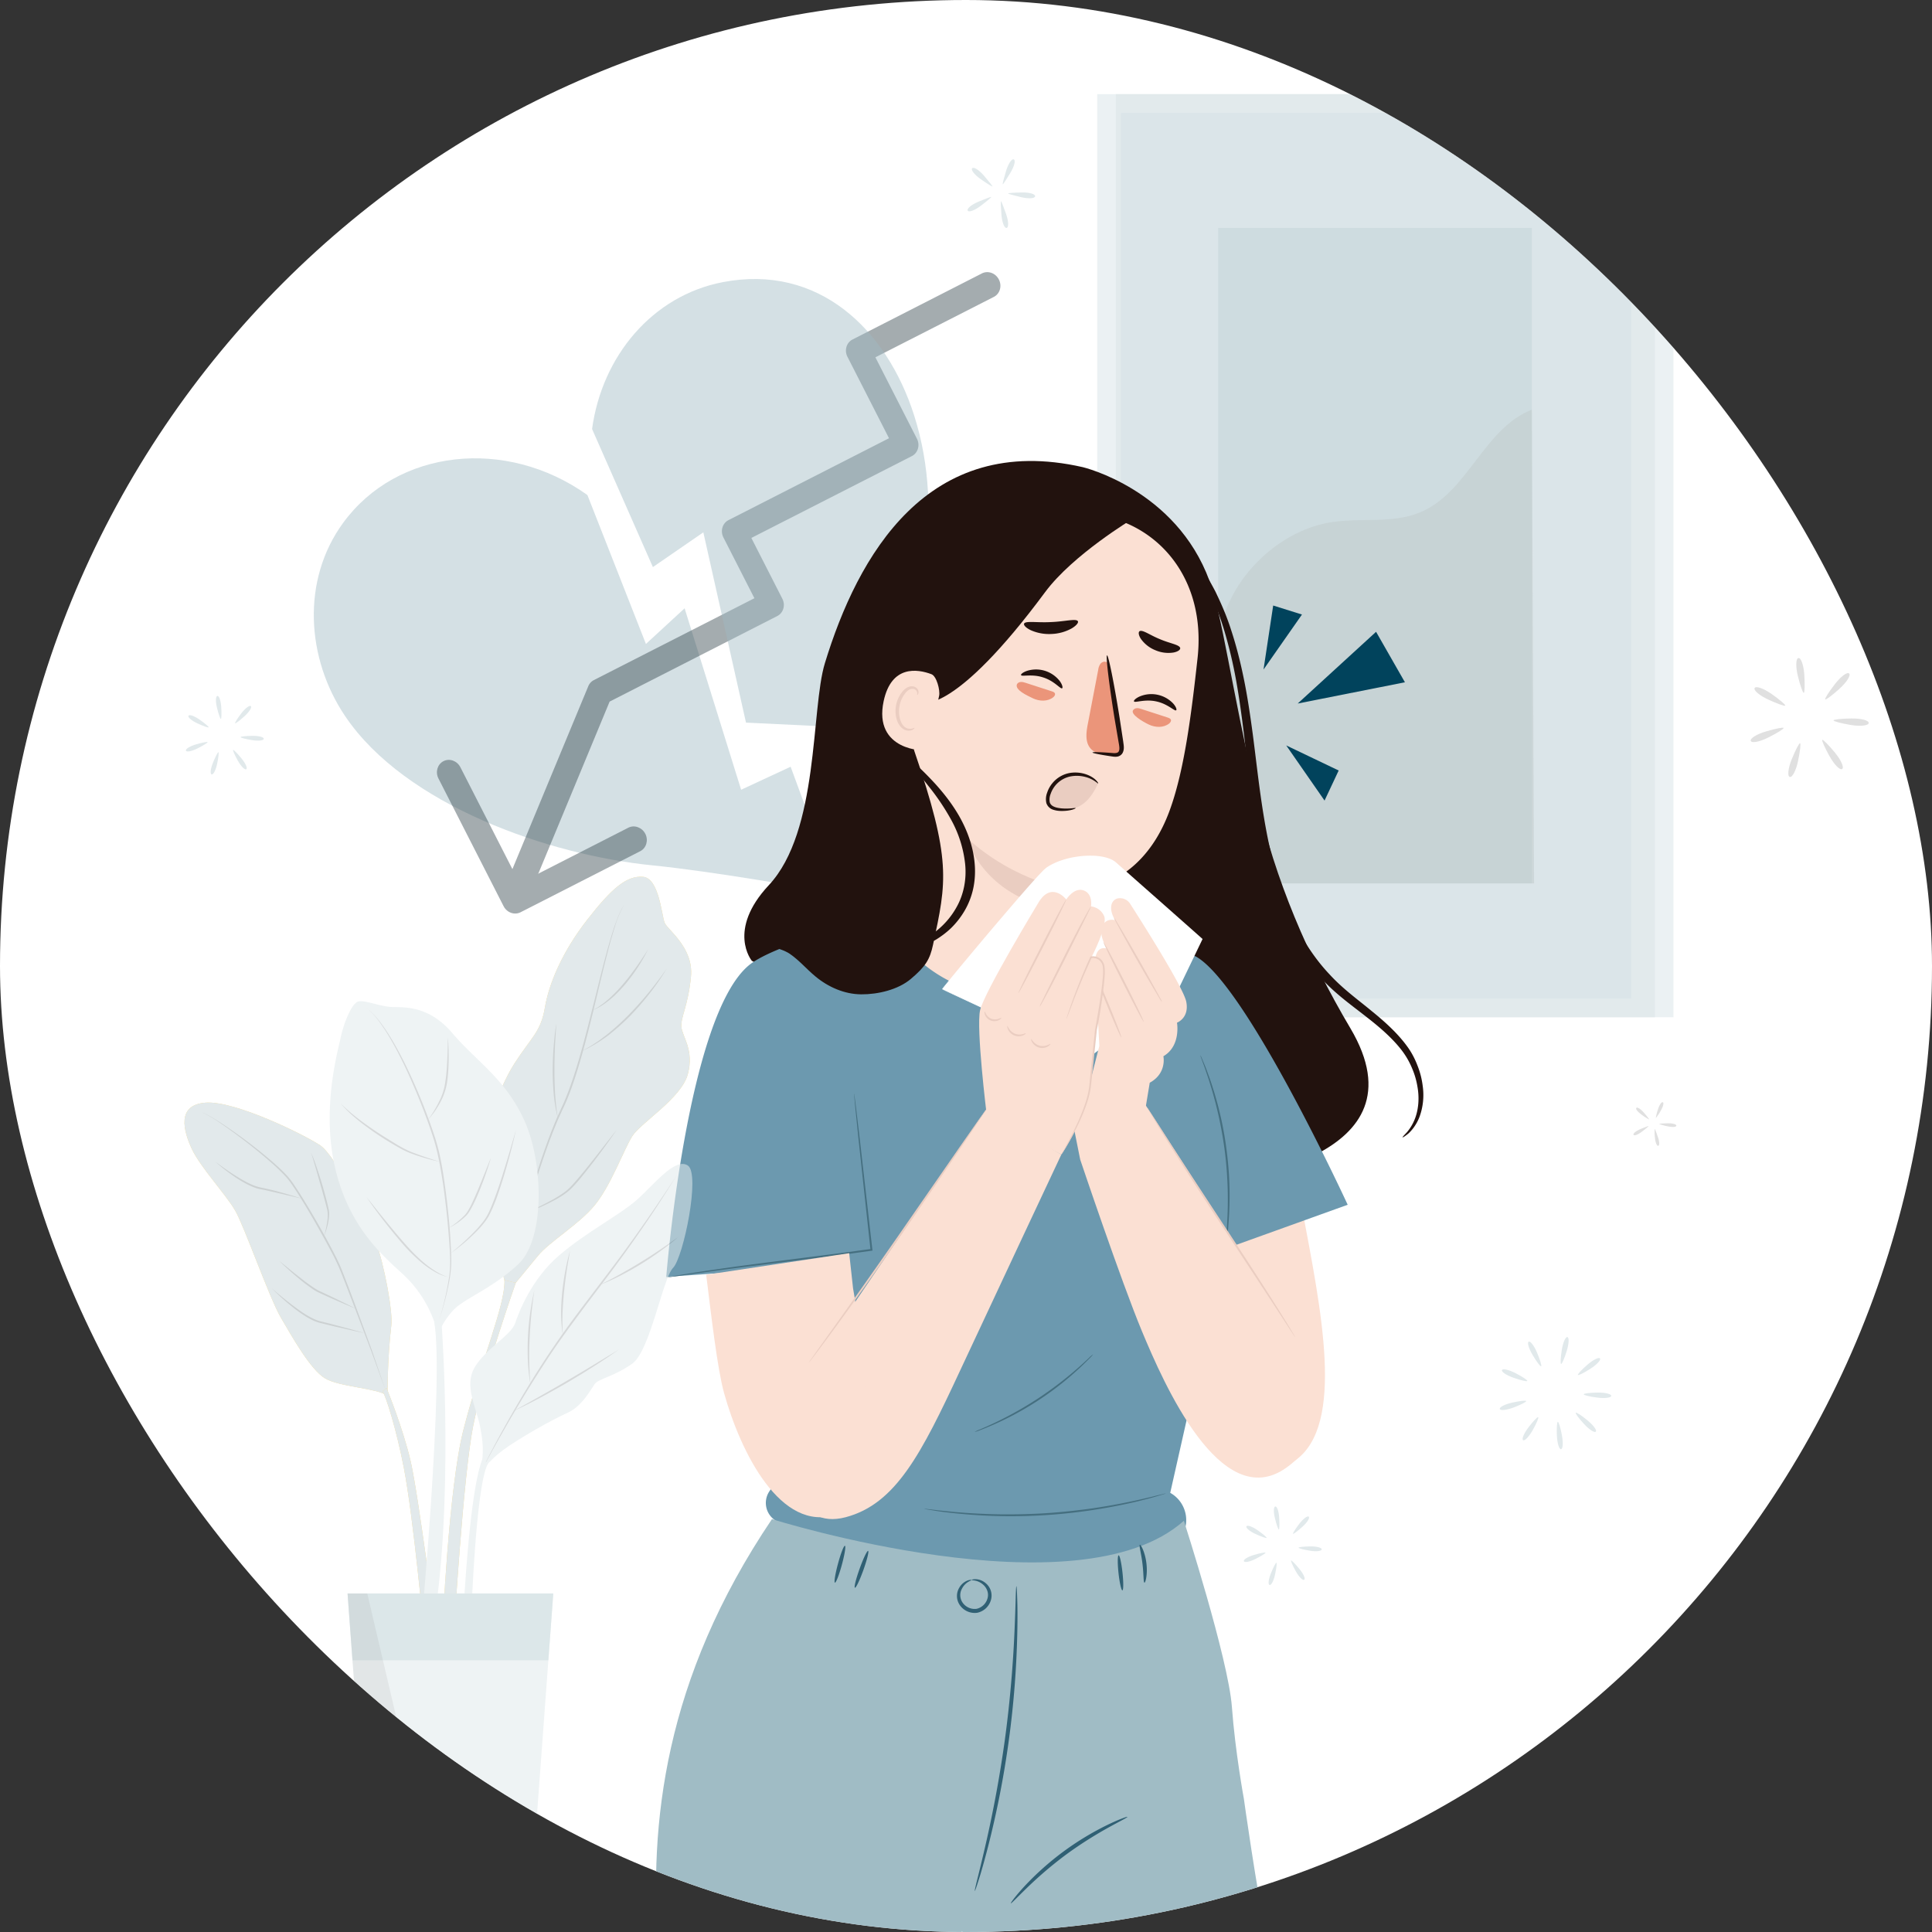
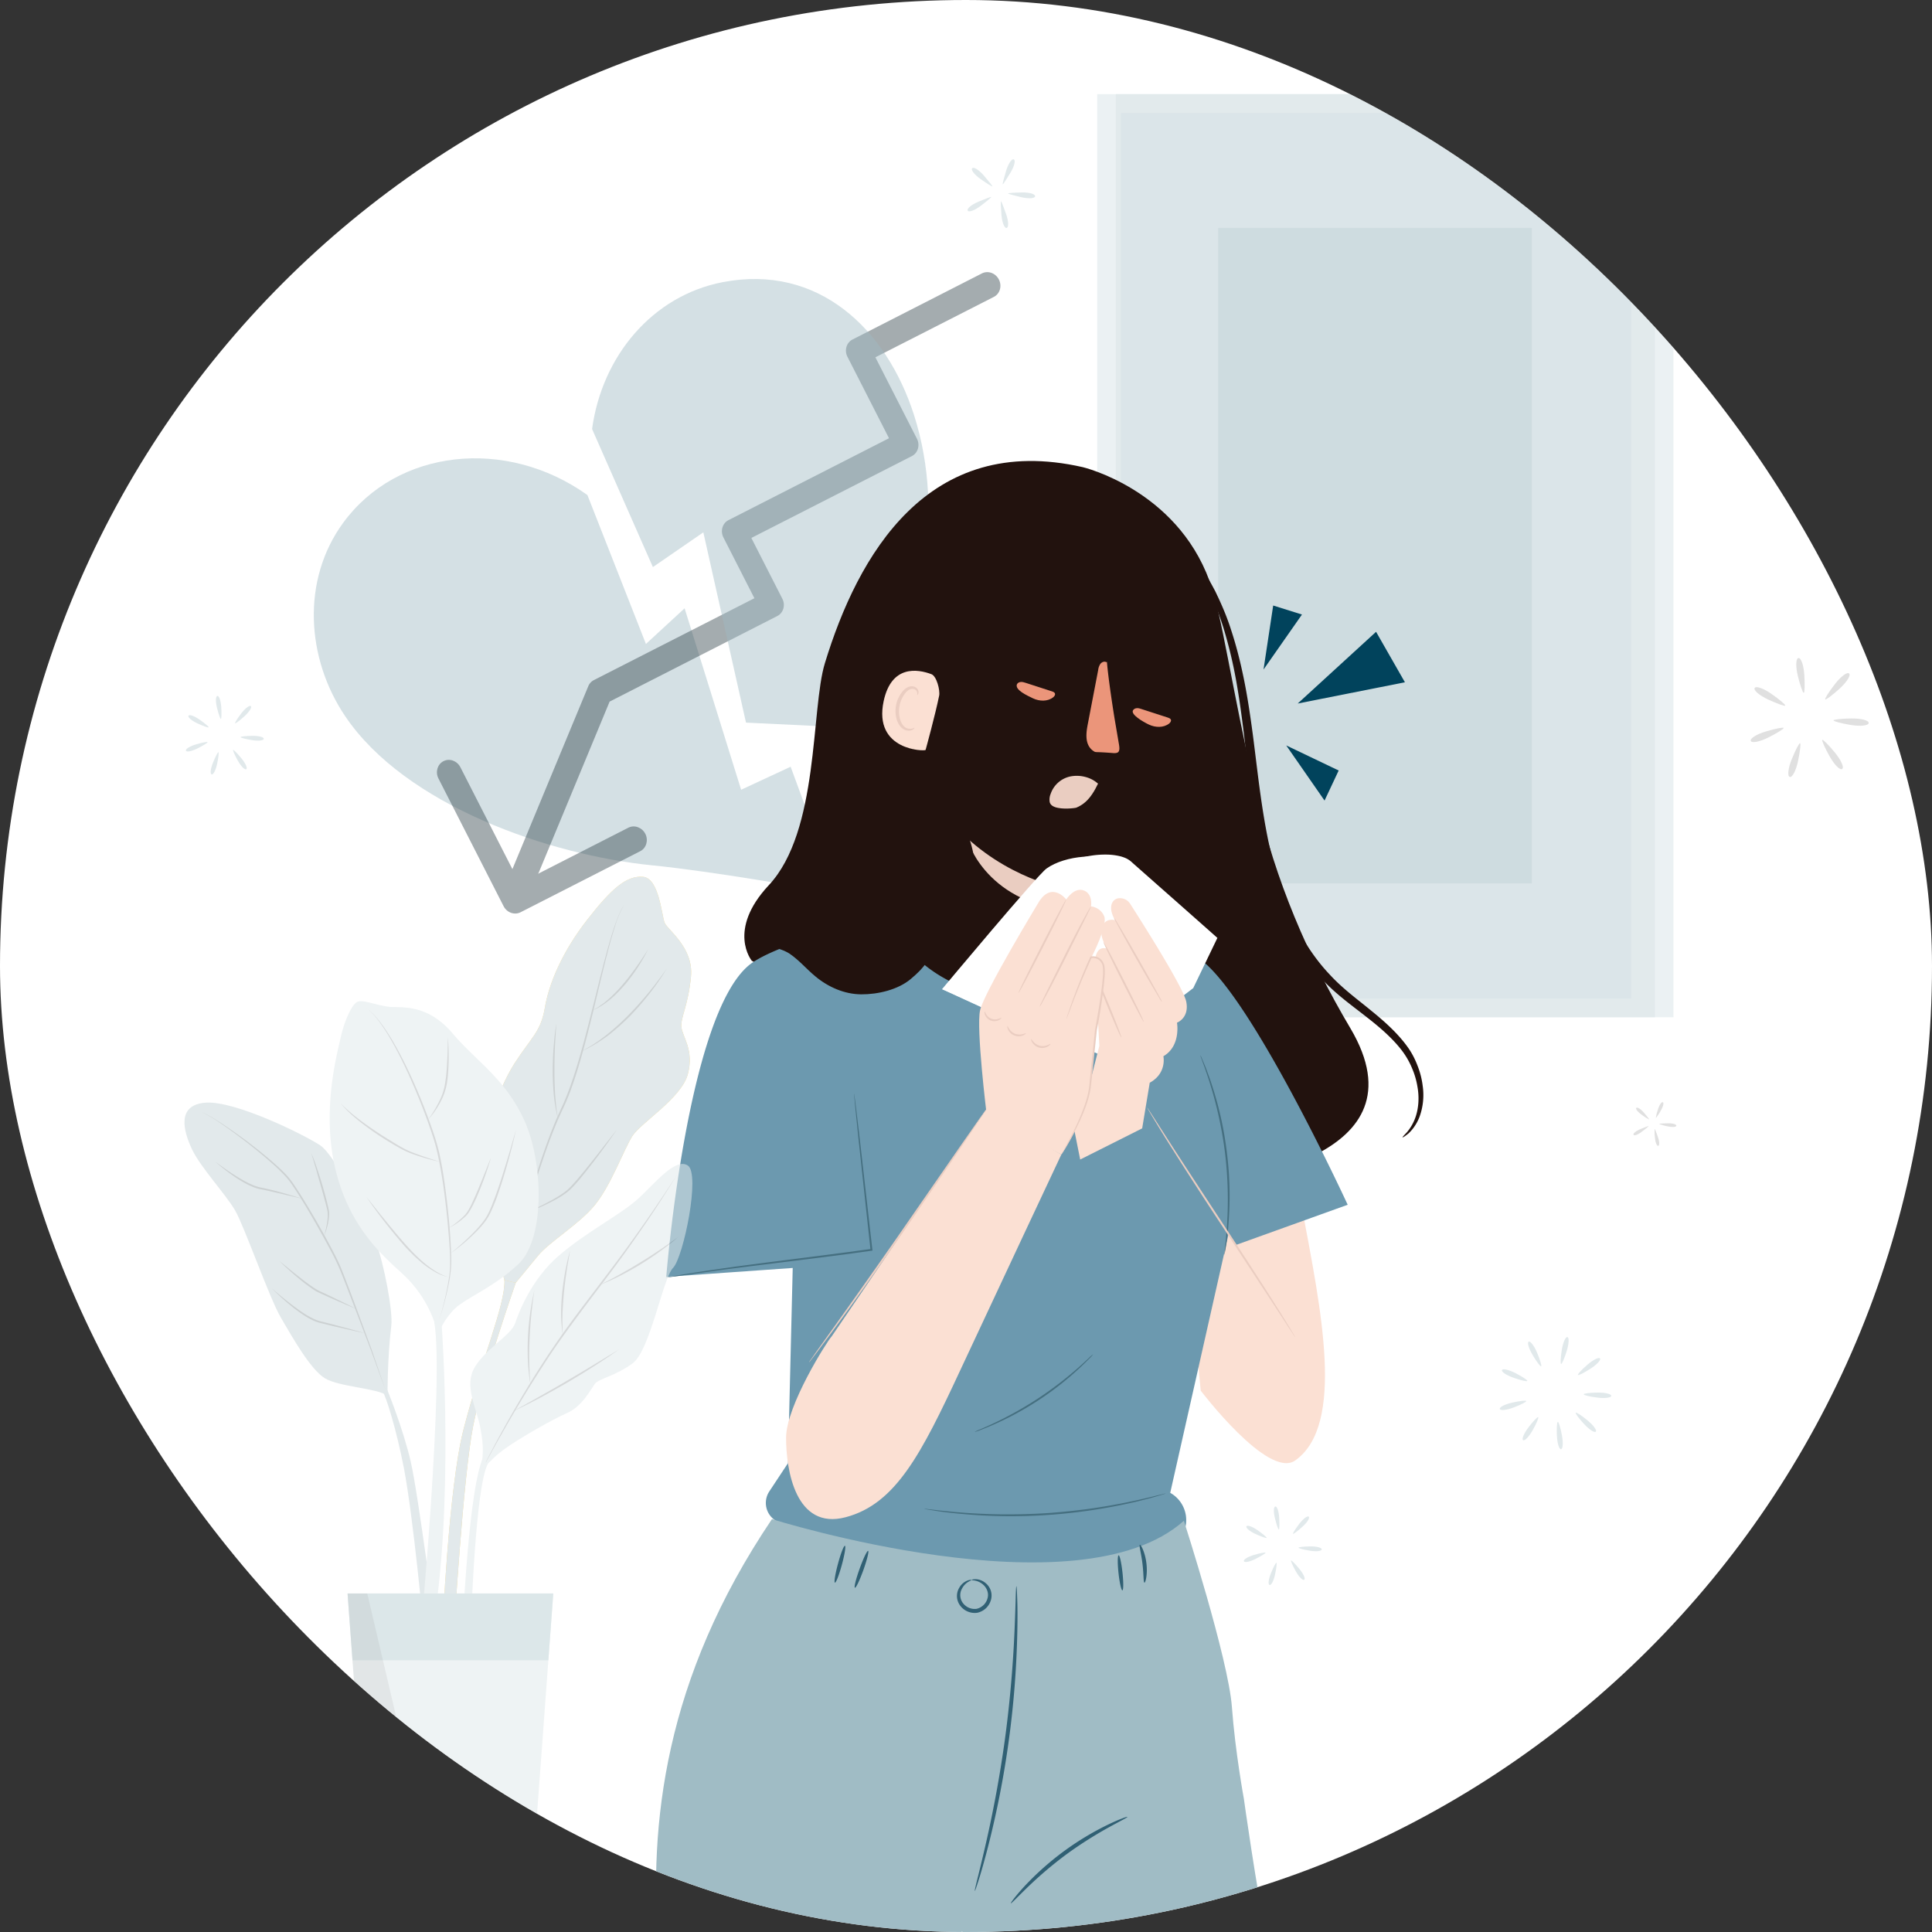
<svg xmlns="http://www.w3.org/2000/svg" width="48" height="48" fill="none">
  <rect width="100%" height="100%" fill="#333333" stroke="none" />
  <g clip-path="url(#a)">
    <rect width="48" height="48" rx="24" fill="#fff" />
    <g clip-path="url(#b)">
      <path d="M25.375 4.9c-.183-.043-.332-.085-.331-.095.001-.009.156-.02.343-.023.187-.004.337.038.33.094-.005.056-.16.066-.342.024ZM24.881 5.344c-.016-.187-.022-.342-.012-.344.009-.002.066.142.128.32.061.176.067.33.012.343-.055.01-.112-.133-.128-.32ZM24.307 5.012c.172-.073.318-.127.322-.119.005.008-.114.108-.263.221-.15.113-.295.167-.323.119-.028-.049.091-.148.264-.221ZM24.445 4.363c.122.141.218.263.212.27-.007.007-.138-.075-.291-.182-.154-.107-.25-.23-.213-.27.038-.042.17.04.292.182ZM25.103 4.293c-.096.16-.182.29-.19.286-.01-.004.029-.155.083-.334.055-.179.14-.308.191-.285.051.022.013.173-.084.333Z" fill="#E1E9EB" />
      <g opacity=".45">
        <path opacity=".45" d="M41.577 2.339H27.722v22.934h13.855V2.338Z" fill="#A0BCC5" />
        <path opacity=".45" d="M41.116 2.339H27.26v22.934h13.855V2.338Z" fill="#A0BCC5" />
        <path opacity=".45" d="M40.526 2.804H27.85v22.004h12.675V2.804Z" fill="#A0BCC5" />
        <path opacity=".45" d="M38.058 5.663h-7.794v16.285h7.794V5.664Z" fill="#759DA5" />
-         <path opacity=".45" d="M30.264 16.185c-.018-1.521 1.35-3.006 2.856-3.218.719-.102 1.482.041 2.153-.234 1.198-.491 1.58-2.083 2.785-2.555l.055 11.77h-7.849v-5.763Z" fill="#6D8487" />
      </g>
      <path opacity=".45" d="m19.643 19.049-1.23.572-1.404-4.508-.961.886-1.454-3.7c-2.023-1.445-4.73-1.143-6.068.69-1.043 1.427-.916 3.374.05 4.805 1.495 2.218 5.073 3.452 7.637 3.706 1.469.146 3.944.58 4.59.697l-1.16-3.148Z" fill="#A0BCC5" />
      <g opacity=".45" fill="#36464E">
        <path d="M13.006 22.412c.06-.031.11-.083.138-.151l2.002-4.83 4.166-2.126c.151-.077.207-.27.125-.43l-.77-1.51 3.989-2.034c.15-.077.207-.27.125-.431l-1.032-2.023 2.943-1.501c.151-.077.207-.27.125-.431-.082-.161-.27-.229-.422-.152L21.18 8.435c-.151.077-.207.27-.125.43l1.032 2.023-3.989 2.035c-.15.077-.206.27-.125.43l.77 1.51-3.989 2.034a.297.297 0 0 0-.138.151L12.57 21.98a.342.342 0 0 0 .166.43c.091.046.19.043.27.002Z" />
        <path d="m12.933 22.665 2.975-1.518c.15-.077.206-.27.125-.431-.083-.16-.272-.229-.422-.152l-2.702 1.379-1.47-2.88c-.082-.161-.27-.23-.421-.152-.15.077-.207.27-.125.43l1.618 3.172c.082.161.27.229.422.152Z" />
      </g>
      <path d="M6.261 18.388c-.158-.025-.285-.059-.284-.074 0-.016.132-.03.292-.032.16-.002.288.03.284.074-.003.044-.134.058-.292.032ZM5.91 18.902c-.077-.14-.13-.26-.118-.27.013-.008.106.086.207.21.101.122.155.243.12.268-.036.025-.13-.07-.208-.208ZM5.291 18.949c.06-.148.122-.265.136-.261.015.004 0 .136-.033.292-.033.156-.095.273-.136.26-.042-.012-.027-.144.033-.291ZM4.869 18.494c.153-.045.283-.07.288-.056.006.014-.106.084-.249.156-.143.071-.272.097-.288.056-.016-.04.096-.11.249-.156ZM4.96 17.88c.13.091.232.177.224.19-.008.014-.132-.03-.277-.097-.145-.067-.246-.153-.224-.19.022-.039.146.005.277.097ZM5.497 17.568c.01.16.006.291-.01.294-.014.002-.058-.123-.096-.278-.038-.155-.034-.287.01-.294.042-.006.086.119.096.278ZM6.076 17.793c-.118.107-.223.187-.235.176-.011-.01.06-.122.156-.249.098-.126.204-.205.236-.176.032.03-.04.141-.157.249Z" fill="#E1E9EB" />
      <path d="M45.984 18.012c-.238-.04-.432-.09-.43-.114.002-.023.2-.045.442-.048.242-.003.436.047.431.113-.005.066-.204.088-.443.049ZM45.455 18.79c-.118-.212-.2-.394-.18-.408.019-.013.16.13.313.316.153.187.235.37.18.407-.054.037-.195-.105-.313-.316ZM44.517 18.86c.09-.224.183-.401.205-.395.023.007 0 .206-.05.443-.05.236-.143.414-.206.395-.064-.02-.04-.219.05-.443ZM43.876 18.172c.232-.069.429-.108.437-.086.008.022-.161.128-.378.236-.216.109-.412.147-.437.086-.024-.062.146-.168.378-.236ZM44.014 17.241c.198.139.351.269.34.289-.012.02-.201-.047-.42-.148-.22-.102-.373-.231-.34-.289.034-.057.222.01.42.148ZM44.828 16.769c.015.241.009.441-.014.445-.023.004-.09-.185-.147-.42-.057-.235-.051-.435.014-.445.066-.01.131.179.147.42ZM45.704 17.11c-.179.162-.34.282-.357.267-.017-.017.09-.186.238-.377.147-.192.307-.312.356-.267.048.044-.058.214-.237.376Z" fill="#E0E0E0" />
      <path d="M32.545 38.527c-.158-.026-.285-.06-.284-.075.001-.015.132-.03.292-.032.16-.002.288.031.285.075-.004.043-.136.058-.293.032ZM32.195 39.04c-.078-.14-.131-.26-.119-.27.013-.008.106.086.207.21.102.122.155.243.12.268-.037.025-.13-.07-.208-.208ZM31.576 39.087c.06-.148.121-.265.136-.261.015.004 0 .136-.034.292-.033.156-.094.273-.136.26-.042-.012-.026-.143.034-.291ZM31.153 38.632c.154-.045.283-.07.289-.056.005.014-.107.084-.25.156-.142.071-.272.096-.288.056-.016-.04.096-.11.25-.156ZM31.245 38.018c.13.092.232.177.224.19-.007.014-.132-.03-.277-.097-.145-.067-.246-.152-.224-.19.022-.038.146.006.277.097ZM31.781 37.706c.01.16.006.292-.009.294-.015.002-.059-.123-.096-.278-.039-.155-.035-.287.009-.294.043-.006.086.119.096.278ZM32.36 37.93c-.119.108-.224.187-.236.177-.01-.01.06-.122.157-.249.097-.126.203-.205.235-.176.032.03-.038.142-.157.249Z" fill="#E1E9EB" />
      <path d="M41.43 27.983a1.146 1.146 0 0 1-.21-.06c0-.006.099-.012.218-.015.118-.002.213.024.21.06-.004.035-.102.041-.218.015ZM41.117 28.265a1.14 1.14 0 0 1-.008-.219c.006 0 .043.09.081.203.04.112.043.21.009.218-.036.007-.072-.084-.082-.202ZM40.752 28.054c.11-.046.202-.08.205-.076.003.006-.073.069-.168.14-.094.072-.187.107-.204.076-.018-.03.058-.094.167-.14ZM40.84 27.641c.077.09.138.168.134.172a1.126 1.126 0 0 1-.184-.116c-.098-.068-.16-.145-.136-.172.024-.026.107.027.185.116ZM41.259 27.597a1.149 1.149 0 0 1-.121.181 1.135 1.135 0 0 1 .053-.212c.034-.113.089-.195.121-.181.033.015.008.11-.053.212Z" fill="#E0E0E0" />
      <path d="M39.685 34.723c-.187-.023-.34-.06-.338-.082.001-.022.156-.041.346-.043.189-.002.34.035.338.082-.003.047-.158.067-.346.043ZM39.356 35.38c-.129-.14-.222-.265-.207-.28.015-.017.146.068.292.189.146.12.24.246.206.28-.032.034-.163-.05-.291-.19ZM38.68 35.672c-.008-.19.002-.345.024-.348.02-.002.067.147.101.333.035.186.025.342-.022.348-.047.005-.093-.145-.102-.333ZM37.976 35.46c.115-.15.223-.263.24-.251.019.012-.042.155-.135.32s-.201.278-.24.252c-.04-.026.02-.17.135-.32ZM37.572 34.847c.184-.041.34-.059.346-.038.006.02-.133.091-.31.159-.177.066-.332.084-.346.038-.014-.046.126-.117.31-.159ZM37.656 34.117c.168.087.299.173.29.193-.008.02-.16-.016-.34-.079-.178-.062-.308-.148-.29-.192.02-.044.172-.008.34.078ZM38.19 33.611c.074.175.118.325.099.334-.02.01-.113-.115-.21-.278-.097-.162-.142-.312-.099-.333.042-.022.137.103.21.277ZM38.924 33.567c-.055.181-.118.324-.139.32-.02-.005-.013-.161.017-.348.03-.187.093-.33.14-.32.046.012.038.168-.018.348ZM39.515 34.005c-.159.103-.299.173-.312.156-.013-.017.093-.132.237-.256.143-.123.283-.193.312-.155.028.038-.078.153-.237.255Z" fill="#E1E9EB" />
      <path d="M25.12 17.665a.096.096 0 0 1-.125.05.096.096 0 0 1-.05-.126c.021-.048.197-.217.197-.217s0 .244-.021.293Z" fill="#fff" />
      <path d="m34.905 16.951-2.664.528 1.947-1.782.717 1.254ZM32.908 19.89l-.952-1.37 1.303.623-.351.747ZM32.347 15.268l-.955 1.366.24-1.59.715.224Z" fill="#01435C" />
      <path opacity=".45" d="M17.956 7.01c-1.747.337-3 1.837-3.246 3.649l1.511 3.43 1.253-.863 1.06 4.727 1.927.093.936 2.57c.243-.905.488-1.811.729-2.718.66-2.492 1.4-5.034.583-7.586-.687-2.143-2.38-3.76-4.753-3.302Z" fill="#A0BCC5" />
      <path d="M30.05 14.433c-.834-2.277-3.146-2.826-3.146-2.826-3.86-.882-5.595 2.2-6.41 4.87-.35 1.144-.136 4.171-1.393 5.515-1.048 1.12-.423 1.878-.423 1.878l.675.389c.458 2.635 2.048 4.954 4.378 6.268.678.382 1.27.585 1.592.396l5.178-1.54c.016-.124 4.992-.558 3.048-3.838-1.056-1.78-1.87-3.694-2.325-5.713-.663-2.942-.863-4.552-1.173-5.399Z" fill="#22120E" />
-       <path d="m27.252 12.79-.208-.27-2.803.656a.746.746 0 0 0-.806.606l-1.305 8.602c-.094.582-.055 1.105.225 1.625l.295.546c.673 1.246 2.426 1.423 3.284.297a.94.94 0 0 0 .128-.208c.026-.075.055-.122.069-.186.185-.68.282-1.279.282-1.279.165-.752.229-1.061.228-1.054 0 0 1.645.064 2.402-1.944.377-.998.555-2.424.71-3.83.214-1.946-.946-3.322-2.5-3.56Z" fill="#FBE0D3" />
      <path d="M29.221 17.647c-.04.028-.21-.162-.497-.221-.286-.062-.526.042-.55 0-.012-.019.034-.074.14-.122a.747.747 0 0 1 .835.176c.075.086.092.155.072.167ZM26.388 17.1c-.043.024-.193-.184-.473-.27-.277-.092-.527-.013-.547-.057-.01-.02.042-.07.152-.107a.746.746 0 0 1 .814.261c.065.093.074.163.054.173Z" fill="#22120E" />
      <path d="m27.869 18.52-.334-2.092-.047.024c-.048-.029-.113-.004-.148.04a.343.343 0 0 0-.056.155l-.258 1.343c-.04.205-.07.443.065.602.124.145.339.164.53.171.087.004.19-.001.235-.075.03-.049.022-.112.013-.169Z" fill="#EB957A" />
      <path d="M27.143 18.695c.001-.016.186-.01.482.012.075.008.147.007.17-.04.028-.05.013-.134-.004-.227l-.102-.6c-.137-.855-.22-1.552-.185-1.558.035-.005.173.684.31 1.538l.092.604c.01.088.038.192-.022.294a.188.188 0 0 1-.142.082c-.05.005-.091-.003-.127-.008-.294-.044-.475-.08-.472-.097Z" fill="#22120E" />
      <path d="M26.64 22.125s-1.414-.198-2.625-1.315c0 0 .402 1.581 2.52 1.815l.106-.5Z" fill="#EACDC1" />
      <path d="M25.443 15.495c.034-.077.322-.02.668-.04.345-.012.628-.095.669-.02.018.035-.035.106-.152.176a1.11 1.11 0 0 1-.504.14 1.115 1.115 0 0 1-.515-.094c-.122-.059-.181-.125-.166-.162ZM28.314 15.681c.076-.041.26.102.507.2.245.106.477.134.5.217.01.04-.047.09-.162.113a.814.814 0 0 1-.453-.056.806.806 0 0 1-.359-.28c-.064-.097-.068-.172-.033-.194Z" fill="#22120E" />
      <path d="M22.92 17.46s.792.295 3.046-2.749c.69-.931 2.175-1.82 2.175-1.82l-1.068-.51s-3.042.37-3.097.4c-.055.029-.968 1.394-.968 1.394l-.087 3.284Z" fill="#22120E" />
      <path d="M23.333 17.285c.027-.136-.063-.487-.192-.535-.345-.13-.994-.233-1.187.67-.263 1.237 1.032 1.247 1.042 1.212.008-.027.242-.88.337-1.348Z" fill="#FBE0D3" />
      <path d="M22.72 18.083c-.005-.005-.026.01-.065.02a.222.222 0 0 1-.162-.031c-.12-.076-.186-.307-.145-.531a.73.73 0 0 1 .126-.296c.057-.082.129-.133.197-.13a.113.113 0 0 1 .115.086c.01.038-.004.061.002.064.003.004.031-.015.032-.068a.142.142 0 0 0-.032-.088.167.167 0 0 0-.113-.057c-.096-.013-.2.056-.265.144a.748.748 0 0 0-.148.328c-.046.251.032.512.2.601.082.042.16.03.204.01.045-.023.057-.049.053-.052Z" fill="#EACDC1" />
      <path d="M26.21 17.228c-.012-.028-.043-.04-.071-.05l-.654-.212c-.038-.012-.078-.025-.118-.023-.04.001-.083.02-.101.057-.056.137.238.274.398.35.16.076.364.084.502-.026.03-.024.057-.061.043-.096ZM29.09 17.88c-.011-.028-.043-.04-.07-.05l-.654-.212c-.039-.013-.078-.026-.119-.024-.04.002-.082.021-.1.058-.05.102.237.274.397.35.16.076.364.084.503-.026.029-.024.057-.062.043-.097Z" fill="#EB957A" />
      <path d="M26.947 19.263c-.123-.006-.195-.04-.317-.029-.105.01-.227.035-.306.106-.078.072-.14.158-.201.244-.052.073-.105.152-.105.24 0 .111.087.208.191.245.104.038.24.075.348.052.347-.072.537-.261.726-.657-.084-.064-.174-.194-.337-.201Z" fill="#EACDC1" />
      <path d="M26.724 20.078c.005.01-.13.075-.364.07a.632.632 0 0 1-.192-.03.259.259 0 0 1-.172-.168.445.445 0 0 1 .02-.256.717.717 0 0 1 .128-.233.722.722 0 0 1 .436-.257.832.832 0 0 1 .41.036c.11.039.19.095.236.14.047.047.063.08.058.084-.01.011-.102-.104-.315-.16a.829.829 0 0 0-.373-.014.66.66 0 0 0-.493.434.37.37 0 0 0-.023.204c.014.057.06.096.117.118.055.023.114.03.168.037.219.02.356-.02.359-.005ZM34.846 28.257c-.005-.007.036-.049.11-.128a1.18 1.18 0 0 0 .223-.407c.06-.192.088-.445.036-.729a1.933 1.933 0 0 0-.128-.441 1.975 1.975 0 0 0-.253-.446c-.22-.29-.524-.56-.869-.828-.343-.272-.736-.545-1.086-.916a5.203 5.203 0 0 1-.905-1.299 7.735 7.735 0 0 1-.573-1.592c-.283-1.123-.375-2.22-.492-3.201-.06-.491-.123-.956-.202-1.387a11.43 11.43 0 0 0-.28-1.183 7.673 7.673 0 0 0-.346-.94 6.797 6.797 0 0 0-.501-.902l-.118-.165c-.062-.091-.092-.142-.086-.147.006-.005.048.035.123.117.038.041.084.092.137.154l.168.225c.122.173.258.395.396.662.13.271.272.585.386.946.119.36.224.762.313 1.197.09.435.16.903.226 1.396.13.986.228 2.07.505 3.17a7.73 7.73 0 0 0 .55 1.548c.234.475.523.9.856 1.251.327.357.709.63 1.05.913.345.279.656.567.882.882.115.158.197.326.258.49.063.163.101.324.12.478a1.58 1.58 0 0 1-.081.779c-.08.203-.193.334-.276.41-.087.07-.139.1-.143.093ZM22.372 23.566c0-.008.02-.019.058-.032.039-.012.096-.027.167-.052.143-.046.346-.127.564-.277a1.981 1.981 0 0 0 .61-.677c.167-.3.25-.679.206-1.077a2.922 2.922 0 0 0-.342-1.077 5.749 5.749 0 0 0-.524-.79c-.338-.429-.56-.691-.533-.715.022-.02.284.198.661.608.186.207.399.466.587.791.186.325.344.72.387 1.16.022.22.011.44-.033.645a1.878 1.878 0 0 1-.22.563 2.067 2.067 0 0 1-.335.426c-.123.117-.252.21-.374.285-.25.144-.477.204-.633.225a.82.82 0 0 1-.182.01c-.041-.003-.063-.008-.064-.016Z" fill="#22120E" />
      <path d="M31.097 26.416s.786 1.105 1.252 3.604c.467 2.498 1.081 5.379-.17 6.265-.671.475-2.348-1.736-2.348-1.736l-.486-5.194-.475-1.552 2.227-1.387Z" fill="#FBE0D3" />
      <path d="m30.703 30.932 2.78-1s-2.512-5.455-3.768-6.166c-.844-.36-2.086-.196-2.086-.196-.59 1.827-4.523 1.67-5.543-.766-.138-.03-2.782.611-3.47 1.17-1.552 1.262-2.063 7.749-2.063 7.749l3.142-.221-.118 4.85-.464.702a.518.518 0 0 0 .171.733l6.69 3.887 3.277-3.365a.777.777 0 0 0-.177-1.22l1.45-6.435.18.278Z" fill="#6C99AF" />
      <path d="M29.823 26.22c.002 0 .01.015.024.045l.058.136c.025.059.055.131.086.217.03.085.069.182.103.29a8.718 8.718 0 0 1 .39 1.745 8.621 8.621 0 0 1 .034 1.788c-.006.114-.02.217-.03.307-.01.091-.022.168-.032.232l-.025.145a.254.254 0 0 1-.012.05c-.001 0 0-.018.003-.051l.015-.147c.008-.063.017-.14.024-.231.007-.09.019-.193.024-.307a9.793 9.793 0 0 0-.048-1.78 9.85 9.85 0 0 0-.376-1.74c-.032-.11-.067-.207-.096-.292a4.501 4.501 0 0 0-.078-.22l-.05-.138a.23.23 0 0 1-.014-.05ZM21.219 27.167l.004.019.009.057.029.22.098.82.315 2.765.003.023-.023.003-.617.085c-1.241.163-2.367.292-3.18.402l-.961.133-.262.037-.067.008a.076.076 0 0 1-.024.002l.023-.006.067-.013.26-.046c.226-.037.554-.09.96-.147.812-.12 1.937-.253 3.178-.416l.617-.084-.02.026c-.12-1.097-.224-2.067-.3-2.767l-.084-.822-.02-.222-.005-.057v-.02ZM22.964 37.487c0-.002.021 0 .062.003l.175.02c.076.01.169.021.277.03.108.011.231.026.368.035.273.023.598.04.96.047.362.005.76-.002 1.176-.027a15.94 15.94 0 0 0 1.17-.122c.358-.053.679-.111.947-.169.134-.026.254-.056.36-.08.106-.024.197-.046.271-.066.07-.017.128-.03.172-.042a.335.335 0 0 1 .06-.011c0 .002-.02.008-.058.02-.043.014-.1.03-.17.051a5.407 5.407 0 0 1-.27.074c-.105.026-.225.059-.359.087a13.63 13.63 0 0 1-2.12.305 13.08 13.08 0 0 1-2.142-.034c-.137-.011-.26-.028-.369-.04a5.768 5.768 0 0 1-.276-.04c-.072-.012-.13-.02-.175-.029a.265.265 0 0 1-.06-.012ZM24.212 35.577a.761.761 0 0 1 .126-.06 9.095 9.095 0 0 0 1.439-.765 9.091 9.091 0 0 0 1.276-1.014.84.84 0 0 1 .106-.092.804.804 0 0 1-.093.105 7.658 7.658 0 0 1-2.721 1.783.725.725 0 0 1-.133.043Z" fill="#456F80" />
      <path d="M18.524 23.524c.257-.117.863.013 1.096.172.234.16.418.38.635.56.32.267.724.445 1.14.448.416.003.916-.114 1.234-.382.374-.316.474-.491.551-.846.34-1.578.467-2.1-.478-4.86l-.753.366-1.855 3.716-1.57.826Z" fill="#22120E" />
      <path d="M23.405 24.575s2.36-2.828 2.596-2.997c.466-.334 1.4-.396 1.7-.145.178.147 2.148 1.9 2.148 1.9l-.589 1.227-2.21 1.692-3.645-1.677Z" fill="#fff" />
-       <path d="m23.405 24.575.07.03.198.088.744.337 2.641 1.203-.02.002 2.209-1.694-.007.008.588-1.226.006.028-.174-.154-1.265-1.12-.602-.534c-.177-.203-.445-.237-.69-.241a2.084 2.084 0 0 0-.368.027c-.12.018-.236.046-.348.083a1.47 1.47 0 0 0-.314.143c-.1.055-.168.146-.247.224-.302.329-.573.644-.822.93l-1.168 1.366-.317.372-.084.096-.03.032.026-.035.08-.1.31-.377c.271-.326.665-.798 1.158-1.375.247-.288.517-.604.818-.935l.117-.122c.02-.02.043-.04.065-.06.022-.02.048-.033.072-.05.1-.06.209-.11.323-.147.114-.038.232-.068.354-.086.122-.02.247-.03.374-.029a1.5 1.5 0 0 1 .382.047c.063.019.127.041.184.078.06.036.102.084.153.126l.603.533c.41.361.833.736 1.267 1.12l.173.154.014.012-.008.016-.59 1.226-.001.005-.005.003-2.213 1.69-.01.007-.011-.005-2.645-1.23-.735-.343-.192-.09a2.92 2.92 0 0 1-.063-.033Z" fill="#fff" />
+       <path d="m23.405 24.575.07.03.198.088.744.337 2.641 1.203-.02.002 2.209-1.694-.007.008.588-1.226.006.028-.174-.154-1.265-1.12-.602-.534c-.177-.203-.445-.237-.69-.241c-.12.018-.236.046-.348.083a1.47 1.47 0 0 0-.314.143c-.1.055-.168.146-.247.224-.302.329-.573.644-.822.93l-1.168 1.366-.317.372-.084.096-.03.032.026-.035.08-.1.31-.377c.271-.326.665-.798 1.158-1.375.247-.288.517-.604.818-.935l.117-.122c.02-.02.043-.04.065-.06.022-.02.048-.033.072-.05.1-.06.209-.11.323-.147.114-.038.232-.068.354-.086.122-.02.247-.03.374-.029a1.5 1.5 0 0 1 .382.047c.063.019.127.041.184.078.06.036.102.084.153.126l.603.533c.41.361.833.736 1.267 1.12l.173.154.014.012-.008.016-.59 1.226-.001.005-.005.003-2.213 1.69-.01.007-.011-.005-2.645-1.23-.735-.343-.192-.09a2.92 2.92 0 0 1-.063-.033Z" fill="#fff" />
      <path d="M20.658 33.208c-.094.094-1.128 1.715-1.128 2.514 0 .798.235 2.301 1.48 1.973 1.245-.329 1.88-1.574 2.842-3.64.964-2.068 2.516-5.37 2.516-5.37L24.5 27.567l-3.841 5.641Z" fill="#FBE0D3" />
-       <path d="m21.194 32.009-.096-.874-3.553.536c.125 1.012.279 2.345.444 2.938.412 1.482 1.411 3.476 2.785 3.02 1.373-.454.42-5.62.42-5.62ZM28.418 27.388l3.762 5.834s1.4 2.1-.229 3.248c-1.629 1.149-3.05-2.127-3.574-3.382-.524-1.255-1.54-4.28-1.54-4.28l1.58-1.42Z" fill="#FBE0D3" />
      <path d="M27.792 22.317a.3.3 0 0 1 .29.143c.285.444 1.32 2.075 1.39 2.426.081.408-.23.522-.23.522s.104.577-.338.834c0 0 .093.421-.339.658l-.188 1.134-1.54.774-.143-.715.257-.703.362-1.405-.11-2.047s-.018-.47.308-.367c0 0-.258-.358-.094-.612.1-.154.287-.098.287-.098s-.168-.258-.066-.441a.2.2 0 0 1 .154-.103Z" fill="#FBE0D3" />
      <path d="M28.87 24.897a.368.368 0 0 1-.055-.078 45.66 45.66 0 0 1-1.098-1.929.347.347 0 0 1-.038-.086.366.366 0 0 1 .055.078 50.284 50.284 0 0 1 1.097 1.927.363.363 0 0 1 .039.088ZM28.417 25.389c-.012.006-.245-.433-.521-.981-.277-.548-.492-.997-.48-1.002.012-.006.246.433.522.98.276.548.49.997.479 1.003ZM27.86 25.776c-.013.005-.167-.341-.345-.774-.178-.432-.312-.787-.3-.792.012-.005.166.341.344.774.178.433.312.787.3.792Z" fill="#EACDC1" />
      <path d="M25.797 22.43s-1.345 2.22-1.447 2.669c-.101.448.163 2.588.163 2.588l1.855.998s.652-.957.734-1.773c.08-.815.101-1.202.101-1.202s.346-1.61.184-1.793c-.163-.184-.265-.143-.265-.143s.413-.794.308-1.019c-.104-.224-.324-.236-.324-.236s.052-.295-.165-.39c-.247-.108-.45.218-.45.218s-.365-.47-.694.082Z" fill="#FBE0D3" />
      <path d="M26.49 22.348c.012.006-.245.531-.573 1.173-.328.642-.603 1.157-.615 1.151-.011-.005.245-.53.573-1.172.328-.642.604-1.158.615-1.152ZM27.105 22.52a.515.515 0 0 1-.043.1l-.133.27-.443.885c-.173.345-.333.657-.453.88-.06.112-.109.202-.144.263a.484.484 0 0 1-.06.094.48.48 0 0 1 .043-.102l.131-.27.441-.887c.174-.346.335-.657.456-.88.06-.11.11-.2.146-.262a.521.521 0 0 1 .06-.092ZM26.496 25.311l.007-.029.026-.084a15.039 15.039 0 0 1 .559-1.425l.004-.01.01-.001c.07-.01.144 0 .208.04.065.038.106.109.126.18.027.15.007.297-.006.45a13.899 13.899 0 0 1-.179 1.162v-.003l-.134 1.272-.016.144c-.007.048-.016.094-.024.14l-.033.134-.04.127c-.055.166-.119.315-.18.448a7.472 7.472 0 0 1-.419.777.327.327 0 0 1-.038.054l.03-.058.09-.165c.078-.144.188-.353.308-.62.058-.135.12-.284.173-.447a2.11 2.11 0 0 0 .106-.538l.131-1.27v-.002l.037-.205c.059-.33.11-.65.143-.952.014-.15.032-.302.01-.434a.261.261 0 0 0-.107-.157.268.268 0 0 0-.178-.035l.014-.012c-.208.45-.362.832-.465 1.1l-.119.313-.031.082a.114.114 0 0 1-.013.024ZM24.878 25.287c.004.004-.014.033-.06.057a.252.252 0 0 1-.201.012.252.252 0 0 1-.144-.14c-.02-.05-.015-.083-.009-.083.007-.001.014.028.038.067a.267.267 0 0 0 .131.111.265.265 0 0 0 .172.002c.044-.014.069-.031.073-.026ZM25.486 25.672c.004.004-.019.031-.07.053a.29.29 0 0 1-.371-.145c-.023-.05-.022-.086-.016-.087.007-.002.017.03.045.07a.32.32 0 0 0 .144.12.32.32 0 0 0 .187.01c.049-.01.077-.027.081-.021ZM26.098 25.936c.004.004-.014.034-.063.063a.293.293 0 0 1-.214.029.294.294 0 0 1-.174-.127c-.03-.048-.032-.083-.027-.085.007-.002.02.027.054.065a.316.316 0 0 0 .159.1.32.32 0 0 0 .187-.013c.047-.017.073-.037.078-.032ZM24.5 27.567a.495.495 0 0 1-.04.067l-.124.187-.457.683c-.389.576-.928 1.369-1.532 2.239-.605.87-1.164 1.65-1.574 2.21-.206.28-.373.505-.49.66l-.136.178a.47.47 0 0 1-.05.06.51.51 0 0 1 .043-.066l.128-.183.478-.669c.403-.565.957-1.347 1.562-2.217l1.543-2.23.47-.674.13-.182a.399.399 0 0 1 .048-.063ZM32.18 33.222a.346.346 0 0 1-.041-.056l-.11-.165-.396-.609-1.317-2.005a109.85 109.85 0 0 1-1.3-2.016 32.25 32.25 0 0 1-.38-.62c-.042-.07-.076-.127-.1-.17a.32.32 0 0 1-.033-.06c.001-.002.015.018.04.055l.108.166.393.612c.332.516.797 1.225 1.312 2.008.515.782.977 1.494 1.305 2.013.164.26.295.47.384.617l.102.17c.022.038.034.059.033.06Z" fill="#EACDC1" />
      <path d="M31.507 48.364c-.31-1.551-.603-3.672-.603-3.672s-.215-1.164-.298-2.285c-.087-1.188-1.193-4.624-1.193-4.624-2.63 2.352-10.234-.041-10.234-.041-2.686 3.984-3.056 7.584-2.822 10.633l7.415.069.13-.47.156.434 7.45-.044Z" fill="#A0BCC5" />
      <path d="M25.114 47.287c.011.01.15-.14.385-.368a9.81 9.81 0 0 1 .971-.83c.402-.296.79-.53 1.076-.688.287-.158.47-.247.464-.261-.005-.011-.198.055-.496.199a7.061 7.061 0 0 0-2.066 1.53c-.224.244-.343.41-.334.418ZM24.219 46.98c.006.002.042-.1.1-.284.059-.185.136-.456.223-.792a23.526 23.526 0 0 0 .733-5.37c.007-.348.005-.63-.003-.823-.006-.194-.013-.302-.02-.302-.006 0-.013.108-.018.302-.005.194-.014.474-.029.82-.03.693-.097 1.648-.24 2.696a29.917 29.917 0 0 1-.491 2.66c-.078.337-.145.61-.192.798-.047.188-.07.294-.063.295ZM24.136 39.255c0-.005-.037-.01-.099.013a.404.404 0 0 0-.204.178.397.397 0 0 0-.003.407.45.45 0 0 0 .448.216.449.449 0 0 0 .35-.353.397.397 0 0 0-.138-.382.403.403 0 0 0-.253-.1c-.065 0-.097.015-.096.02-.003.018.151-.014.301.131.071.07.127.186.096.312a.366.366 0 0 1-.277.274.365.365 0 0 1-.353-.166.327.327 0 0 1-.013-.326c.093-.187.25-.209.24-.224ZM21.24 39.447c.026.01.12-.188.211-.441.09-.253.143-.465.117-.474-.025-.01-.12.188-.21.44-.091.253-.144.465-.118.475ZM20.743 39.32c.027.008.104-.191.173-.444.069-.253.103-.464.076-.471-.027-.008-.104.191-.172.444-.069.253-.103.464-.077.472ZM28.434 39.321c.025.005.082-.213.048-.484-.032-.272-.14-.47-.163-.458-.027.01.035.214.065.47.032.256.021.468.05.472ZM27.886 39.512c.027-.004.028-.2.002-.44-.026-.241-.069-.434-.096-.43-.027.002-.029.2-.003.44.026.24.07.432.096.43Z" fill="#306074" />
      <g opacity=".56">
        <path d="M12.627 32.096c-.137-.297-.457-1.878-.58-2.828-.124-.95.317-2.194.736-2.848.42-.653.652-.782.753-1.378.1-.597.426-1.386 1.05-2.187.623-.8.986-1.102 1.388-1.071.401.031.465.96.538 1.14.073.18.724.614.655 1.34-.069.724-.257 1.005-.238 1.246.018.24.323.573.16 1.178-.165.605-1.17 1.205-1.38 1.54-.211.334-.534 1.232-.934 1.716-.4.485-1.118.9-1.41 1.256-.29.356-.738.896-.738.896Z" fill="#F5C130" />
        <path d="M12.627 32.096c-.137-.297-.457-1.878-.58-2.828-.124-.95.317-2.194.736-2.848.42-.653.652-.782.753-1.378.1-.597.426-1.386 1.05-2.187.623-.8.986-1.102 1.388-1.071.401.031.465.96.538 1.14.073.18.724.614.655 1.34-.069.724-.257 1.005-.238 1.246.018.24.323.573.16 1.178-.165.605-1.17 1.205-1.38 1.54-.211.334-.534 1.232-.934 1.716-.4.485-1.118.9-1.41 1.256-.29.356-.738.896-.738.896Z" fill="#CCD8DB" />
        <g opacity=".2" fill="#040000">
          <path d="M12.66 31.686a33.818 33.818 0 0 1 .616-2.336c.116-.386.243-.769.387-1.146.034-.095.073-.188.11-.28.037-.095.08-.187.121-.279.041-.092.085-.182.124-.274.04-.092.076-.186.112-.28.14-.376.254-.763.36-1.15.106-.389.202-.78.3-1.17.097-.391.193-.782.3-1.171.054-.194.11-.388.175-.578.067-.19.136-.381.246-.55a2.553 2.553 0 0 0-.235.553 10.51 10.51 0 0 0-.166.58c-.102.39-.194.782-.288 1.174-.093.392-.19.783-.293 1.172-.106.389-.218.777-.358 1.156a6.581 6.581 0 0 1-.113.281c-.04.093-.085.184-.126.276-.041.09-.084.182-.12.276-.038.092-.077.185-.112.28-.145.375-.271.757-.392 1.14-.12.385-.234.771-.34 1.16-.11.386-.213.775-.309 1.166Z" />
          <path d="M12.66 27.518a9.772 9.772 0 0 0-.047.787c-.004.263-.003.526.025.787.025.26.069.52.117.779.024.129.05.258.08.386.026.13.056.257.088.385a8.238 8.238 0 0 1-.329-1.546 5.676 5.676 0 0 1-.014-.791c.013-.264.038-.528.08-.787ZM15.334 28.052a17.438 17.438 0 0 1-.945 1.262c-.087.099-.172.2-.275.286a2.12 2.12 0 0 1-.333.216c-.232.125-.473.23-.72.32a8.63 8.63 0 0 0 .704-.35c.112-.066.224-.134.324-.218.097-.083.181-.185.267-.284.17-.198.332-.405.494-.611l.484-.62ZM13.824 25.424c-.007.098-.015.196-.02.294a12.437 12.437 0 0 0-.029.883c-.001.197.006.393.017.589.008.098.014.196.027.293.008.098.026.194.039.292a4.026 4.026 0 0 1-.1-.582 7.29 7.29 0 0 1-.027-.592c.002-.197.008-.394.024-.59.015-.196.035-.393.069-.587ZM16.563 24.068a5.905 5.905 0 0 1-.42.61 7.195 7.195 0 0 1-.486.561c-.175.175-.36.341-.556.493-.2.147-.411.277-.637.379.106-.063.217-.119.317-.191.105-.064.2-.142.299-.216.19-.155.374-.32.545-.496a8.518 8.518 0 0 0 .72-.841c.076-.098.147-.198.218-.3ZM16.107 23.578a4.54 4.54 0 0 1-.57.873c-.028.034-.058.066-.088.098-.03.033-.058.066-.09.096l-.092.092c-.033.03-.066.059-.1.087-.134.111-.28.211-.441.276l.112-.065c.038-.021.071-.05.107-.074l.053-.037.05-.041c.032-.028.067-.054.098-.085a3.6 3.6 0 0 0 .356-.375c.113-.131.215-.271.316-.411.05-.07.1-.142.147-.215a5.67 5.67 0 0 0 .142-.219Z" />
        </g>
        <path d="m11.28 40.548-.29.02s.15-3.602.529-5.065c.455-1.76 1.037-3.078 1.014-3.699l.281.067s-.807 2.296-1.057 3.55c-.25 1.253-.478 5.127-.478 5.127Z" fill="#F5C130" />
        <path d="m11.28 40.548-.29.02s.15-3.602.529-5.065c.455-1.76 1.037-3.078 1.014-3.699l.281.067s-.807 2.296-1.057 3.55c-.25 1.253-.478 5.127-.478 5.127Z" fill="#CCD8DB" />
-         <path d="M9.628 34.675s-.006-.91.094-1.744c.043-.355-.182-1.532-.383-2.075-.2-.543-1.005-2.144-1.38-2.398-.374-.253-2.108-1.113-2.845-1.063-.736.05-.557.706-.345 1.157.213.451.847 1.13 1.074 1.524.228.393.846 2.165 1.135 2.66.289.494.737 1.291 1.094 1.507.357.216 1.295.244 1.556.432Z" fill="#F5C130" />
        <path d="M9.628 34.675s-.006-.91.094-1.744c.043-.355-.182-1.532-.383-2.075-.2-.543-1.005-2.144-1.38-2.398-.374-.253-2.108-1.113-2.845-1.063-.736.05-.557.706-.345 1.157.213.451.847 1.13 1.074 1.524.228.393.846 2.165 1.135 2.66.289.494.737 1.291 1.094 1.507.357.216 1.295.244 1.556.432Z" fill="#CCD8DB" />
        <g opacity=".2" fill="#040000">
          <path d="M5.03 27.64c.162.071.313.166.463.262a12.458 12.458 0 0 1 1.276.962c.133.118.266.236.384.37.06.07.112.141.161.215.05.074.098.149.146.223a21.139 21.139 0 0 1 .798 1.386c.082.157.163.316.23.483.13.33.256.662.379.995l.368 1 .345 1.007-.365-1-.38-.995c-.128-.331-.252-.664-.385-.992a5.294 5.294 0 0 0-.23-.479 19.81 19.81 0 0 0-.254-.466c-.173-.31-.351-.617-.54-.917-.047-.075-.095-.15-.145-.223a2.2 2.2 0 0 0-.157-.211 4.733 4.733 0 0 0-.379-.37 12.55 12.55 0 0 0-.827-.669c-.141-.107-.286-.21-.432-.31a3.296 3.296 0 0 0-.457-.27Z" />
          <path d="M5.35 28.862c.08.059.16.118.24.174.081.056.163.112.247.165.167.104.338.206.522.27.046.015.091.027.14.037l.146.031c.097.023.194.045.29.073.19.052.38.107.57.169l-.58-.136-.289-.066a4.135 4.135 0 0 0-.145-.03c-.048-.008-.1-.02-.146-.037a1.782 1.782 0 0 1-.273-.126 2.92 2.92 0 0 1-.253-.157 4.634 4.634 0 0 1-.47-.367ZM7.72 28.628c.081.162.134.337.192.507a10.371 10.371 0 0 1 .225.782c.01.044.021.088.03.133a.54.54 0 0 1 .01.139c-.01.183-.061.36-.127.528.025-.087.047-.174.063-.263.017-.088.03-.177.03-.265a.642.642 0 0 0-.013-.131 13.35 13.35 0 0 0-.103-.391c-.047-.175-.098-.347-.147-.521-.024-.087-.05-.174-.075-.26-.026-.087-.05-.174-.084-.258ZM6.938 31.326l.22.178c.072.06.145.12.22.177.147.116.295.234.452.334l.06.036.06.03.129.06c.085.041.171.08.255.122l.255.124c.084.042.169.084.252.128-.088-.035-.175-.073-.262-.109l-.259-.112c-.086-.037-.172-.077-.258-.115l-.128-.059-.065-.031-.062-.037a4.63 4.63 0 0 1-.45-.344 7.717 7.717 0 0 1-.419-.382ZM6.751 32.005a9.347 9.347 0 0 0 .504.414c.087.065.174.13.264.19.09.06.184.115.281.16a.89.89 0 0 0 .15.055l.158.04c.106.027.211.053.317.082l.315.085c.105.03.21.058.315.09-.107-.022-.213-.047-.32-.07l-.319-.072c-.106-.024-.212-.05-.318-.076l-.159-.039a.931.931 0 0 1-.157-.056 2.006 2.006 0 0 1-.285-.166 3.44 3.44 0 0 1-.263-.197 5.468 5.468 0 0 1-.483-.44Z" />
        </g>
-         <path d="M9.503 34.565c.09.126.352.978.531 1.907.24 1.245.503 4.129.503 4.129l.3-.021s-.44-3.427-.632-4.264c-.192-.838-.602-1.833-.602-1.833l-.1.082Z" fill="#F5C130" />
        <path d="M9.503 34.565c.09.126.352.978.531 1.907.24 1.245.503 4.129.503 4.129l.3-.021s-.44-3.427-.632-4.264c-.192-.838-.602-1.833-.602-1.833l-.1.082Z" fill="#CCD8DB" />
        <path d="M11.924 36.612c.078-.401.108-.624.01-1.14-.099-.515-.414-1.04-.14-1.502.273-.462.904-.797 1.004-1.093.1-.297.41-1.097 1.084-1.679.674-.582 1.512-1.008 1.942-1.39.43-.38.945-1.058 1.264-.852.32.206-.11 2.285-.366 2.544-.255.26-.569 2.05-1.003 2.37-.434.321-.841.38-.938.51-.098.128-.311.555-.68.72-.37.163-1.204.634-1.595.921-.39.288-.582.591-.582.591Z" fill="#E1E9EB" />
        <g opacity=".2" fill="#040000">
          <path d="M11.925 36.612c.33-.666.688-1.318 1.07-1.957.38-.64.79-1.263 1.232-1.861.442-.598.903-1.182 1.34-1.783a41.742 41.742 0 0 0 1.263-1.837c-.197.314-.395.63-.601.939-.206.31-.418.615-.634.918-.432.606-.893 1.19-1.333 1.79-.221.298-.437.6-.642.91a33.506 33.506 0 0 0-1.161 1.903c-.184.322-.363.648-.534.978Z" />
          <path d="M12.757 35.056c.11-.06.222-.12.332-.183.11-.06.22-.122.33-.185.22-.125.44-.249.657-.378.219-.127.435-.256.651-.387l.649-.394c-.104.073-.208.144-.313.215-.106.07-.211.14-.318.207-.212.137-.43.267-.647.397-.219.126-.439.25-.663.37-.223.119-.448.234-.678.338ZM13.275 32.061c-.014.097-.028.193-.039.29a10.287 10.287 0 0 0-.075.868 8.095 8.095 0 0 0-.012.58l.003.146.006.145c.002.098.014.194.018.291a4.702 4.702 0 0 1-.061-.58 6.575 6.575 0 0 1 .16-1.74ZM14.163 31.073c-.015.087-.032.173-.045.26a10.29 10.29 0 0 0-.143 1.305c-.001.088-.005.175-.001.263-.002.088.007.175.01.263a3.318 3.318 0 0 1-.044-.526c0-.177.011-.353.027-.528.02-.175.043-.35.076-.523.033-.173.07-.345.12-.514ZM16.85 30.732c-.07.064-.144.123-.218.183a8.075 8.075 0 0 1-.703.488 7.523 7.523 0 0 1-.497.28 5.837 5.837 0 0 1-.519.236c.084-.046.17-.085.253-.131.084-.044.168-.088.25-.136l.247-.14c.082-.048.163-.096.243-.147.163-.097.321-.201.479-.307.157-.105.313-.214.466-.326Z" />
        </g>
        <path d="M11.983 36.258c-.352.884-.493 4.274-.493 4.274l.205-.014s.109-3.61.43-4.155l-.142-.105ZM10.884 33.167a2.952 2.952 0 0 0-.87-1.507c-.49-.453-1.333-1.154-1.683-2.623-.349-1.468.056-2.897.132-3.255.076-.358.274-.858.438-.9.165-.042.543.128.848.137.306.009.912-.035 1.495.655.583.69 1.315 1.124 1.787 2.173.471 1.048.516 2.934-.155 3.562-.671.627-1.341.843-1.624 1.153-.283.31-.368.605-.368.605Z" fill="#E1E9EB" />
        <g opacity=".2" fill="#040000">
          <path d="M9.111 25.05c.138.103.251.235.355.372.103.138.196.283.284.43.175.297.33.605.473.917a14.34 14.34 0 0 1 .567 1.44c.055.164.1.33.137.499.072.337.12.678.163 1.02.042.34.077.683.099 1.026.01.171.02.343.022.515.005.173-.013.346-.041.516-.06.339-.149.671-.253.999.097-.33.18-.664.232-1.003.06-.339.03-.683.005-1.025-.027-.342-.06-.684-.104-1.024a11.97 11.97 0 0 0-.167-1.015 4.768 4.768 0 0 0-.133-.495c-.053-.163-.11-.325-.17-.486-.118-.321-.25-.639-.388-.952-.14-.314-.29-.623-.46-.92a4.971 4.971 0 0 0-.275-.435c-.1-.14-.21-.273-.346-.38Z" />
          <path d="M8.463 27.413c.17.173.358.325.552.468.195.143.395.279.602.405.205.127.408.26.633.347a8.846 8.846 0 0 0 .687.232 5.004 5.004 0 0 1-.7-.2 2.026 2.026 0 0 1-.331-.156 7.592 7.592 0 0 1-.911-.6 4.996 4.996 0 0 1-.28-.234 2.937 2.937 0 0 1-.252-.262ZM11.129 25.773c.014.18.02.361.018.542-.002.181-.011.362-.035.542a1.51 1.51 0 0 1-.168.519 2.11 2.11 0 0 1-.311.444 2.714 2.714 0 0 0 .28-.46 1.474 1.474 0 0 0 .154-.51c.028-.176.037-.356.046-.536.005-.09.008-.18.01-.27l.006-.27ZM12.818 28.075c-.031.145-.067.29-.103.434-.037.144-.075.288-.116.431-.08.287-.17.571-.271.852-.055.139-.11.278-.18.41-.018.034-.04.066-.06.098-.02.032-.045.06-.067.09l-.072.087-.076.082a4.688 4.688 0 0 1-.68.58 6.048 6.048 0 0 0 .655-.603c.097-.11.197-.223.264-.352.069-.13.121-.27.174-.408.105-.277.193-.561.28-.845.088-.284.17-.57.252-.856ZM9.098 29.73l.226.283c.075.095.151.19.228.283.153.188.306.375.466.556.158.182.324.358.507.514.092.078.188.15.29.213.103.063.21.12.328.152a1.159 1.159 0 0 1-.338-.133 2.277 2.277 0 0 1-.302-.206 4.279 4.279 0 0 1-.518-.511 13.24 13.24 0 0 1-.887-1.152ZM12.198 28.76a8.123 8.123 0 0 1-.355.984c-.036.08-.074.16-.114.237-.022.039-.042.078-.066.115l-.037.056-.044.051a1.66 1.66 0 0 1-.428.303c.075-.046.146-.096.212-.151.068-.055.132-.113.191-.176.055-.062.095-.141.136-.216.038-.078.075-.157.109-.236.071-.159.136-.32.201-.482l.195-.485Z" />
        </g>
        <path d="m10.731 40.587-.283.02s.591-6.326.34-7.767l.188.113s.322 4.484-.245 7.634Z" fill="#E1E9EB" />
        <path d="M13.28 45.918H9.101l-.466-6.328h5.111l-.466 6.328Z" fill="#E1E9EB" />
        <path d="m8.635 39.59.122 1.659h4.867l.122-1.66H8.635Z" fill="#C1D4D8" />
        <path opacity=".1" d="M13.28 45.918 10.252 44.4 9.125 39.59h-.49l.466 6.328h4.18Z" fill="#040000" />
      </g>
    </g>
  </g>
  <defs>
    <clipPath id="a">
      <rect width="48" height="48" rx="24" fill="#fff" />
    </clipPath>
    <clipPath id="b">
      <path fill="#fff" d="M0 0h48v48H0z" />
    </clipPath>
  </defs>
</svg>